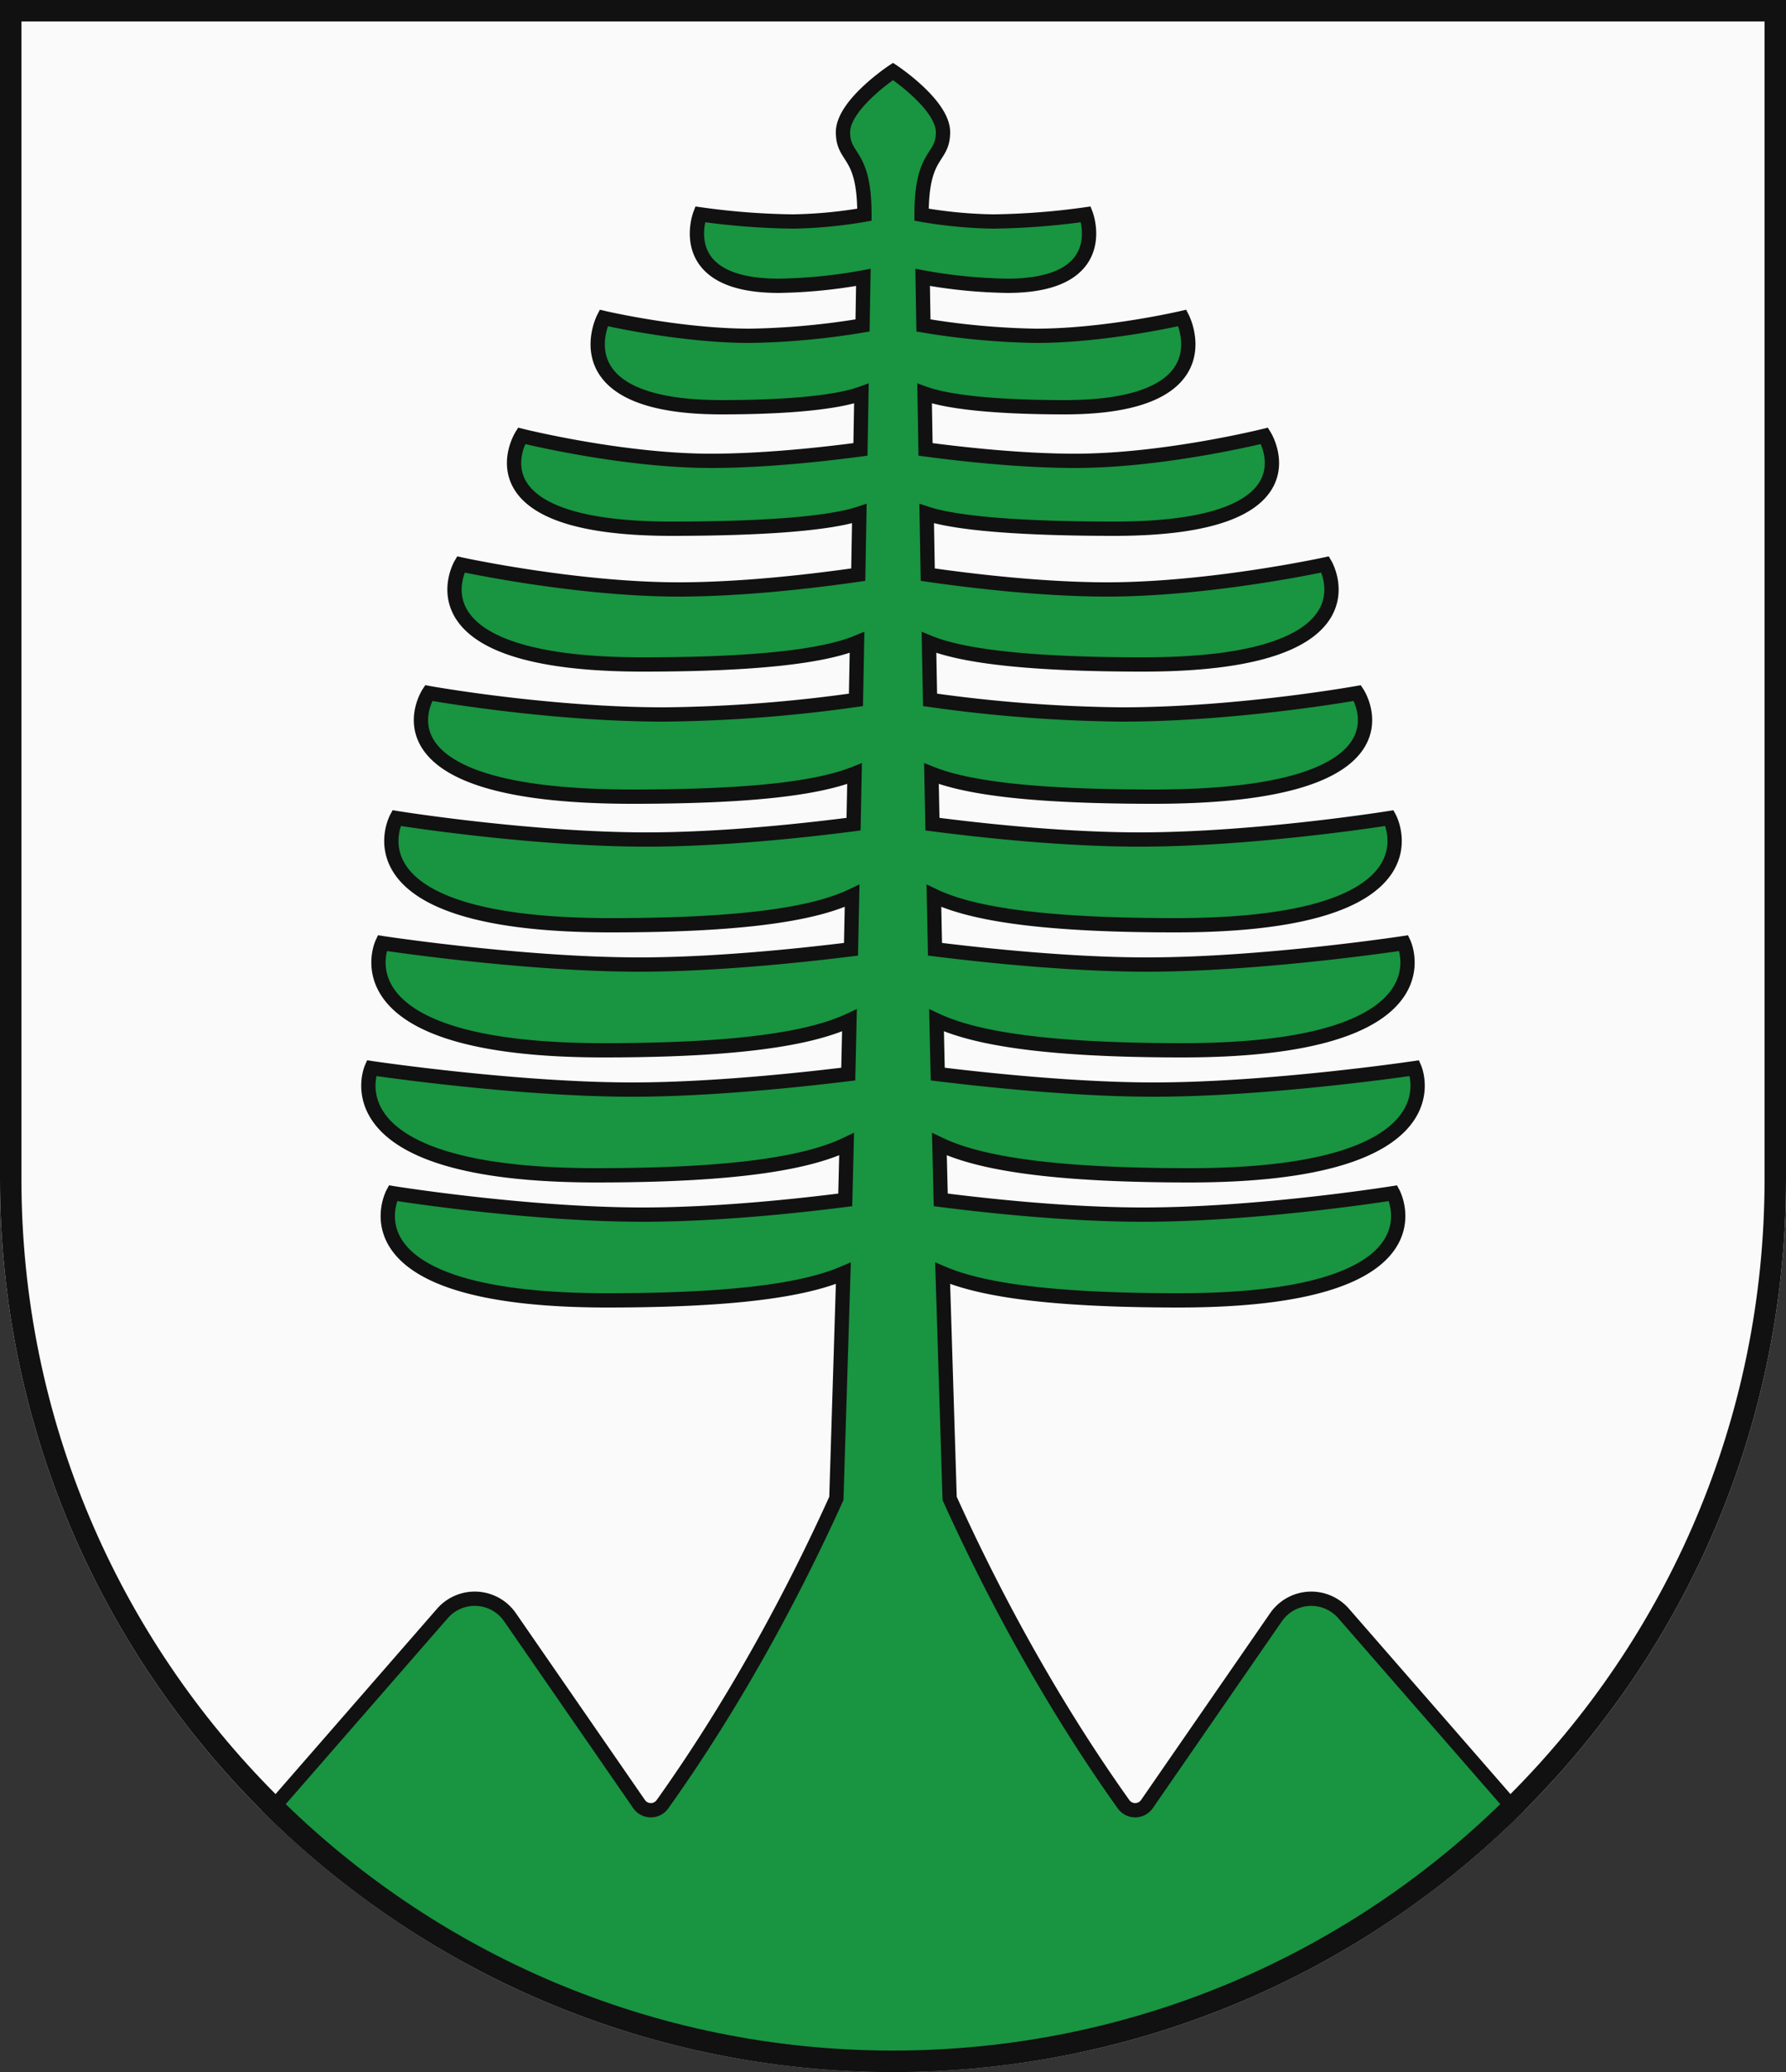
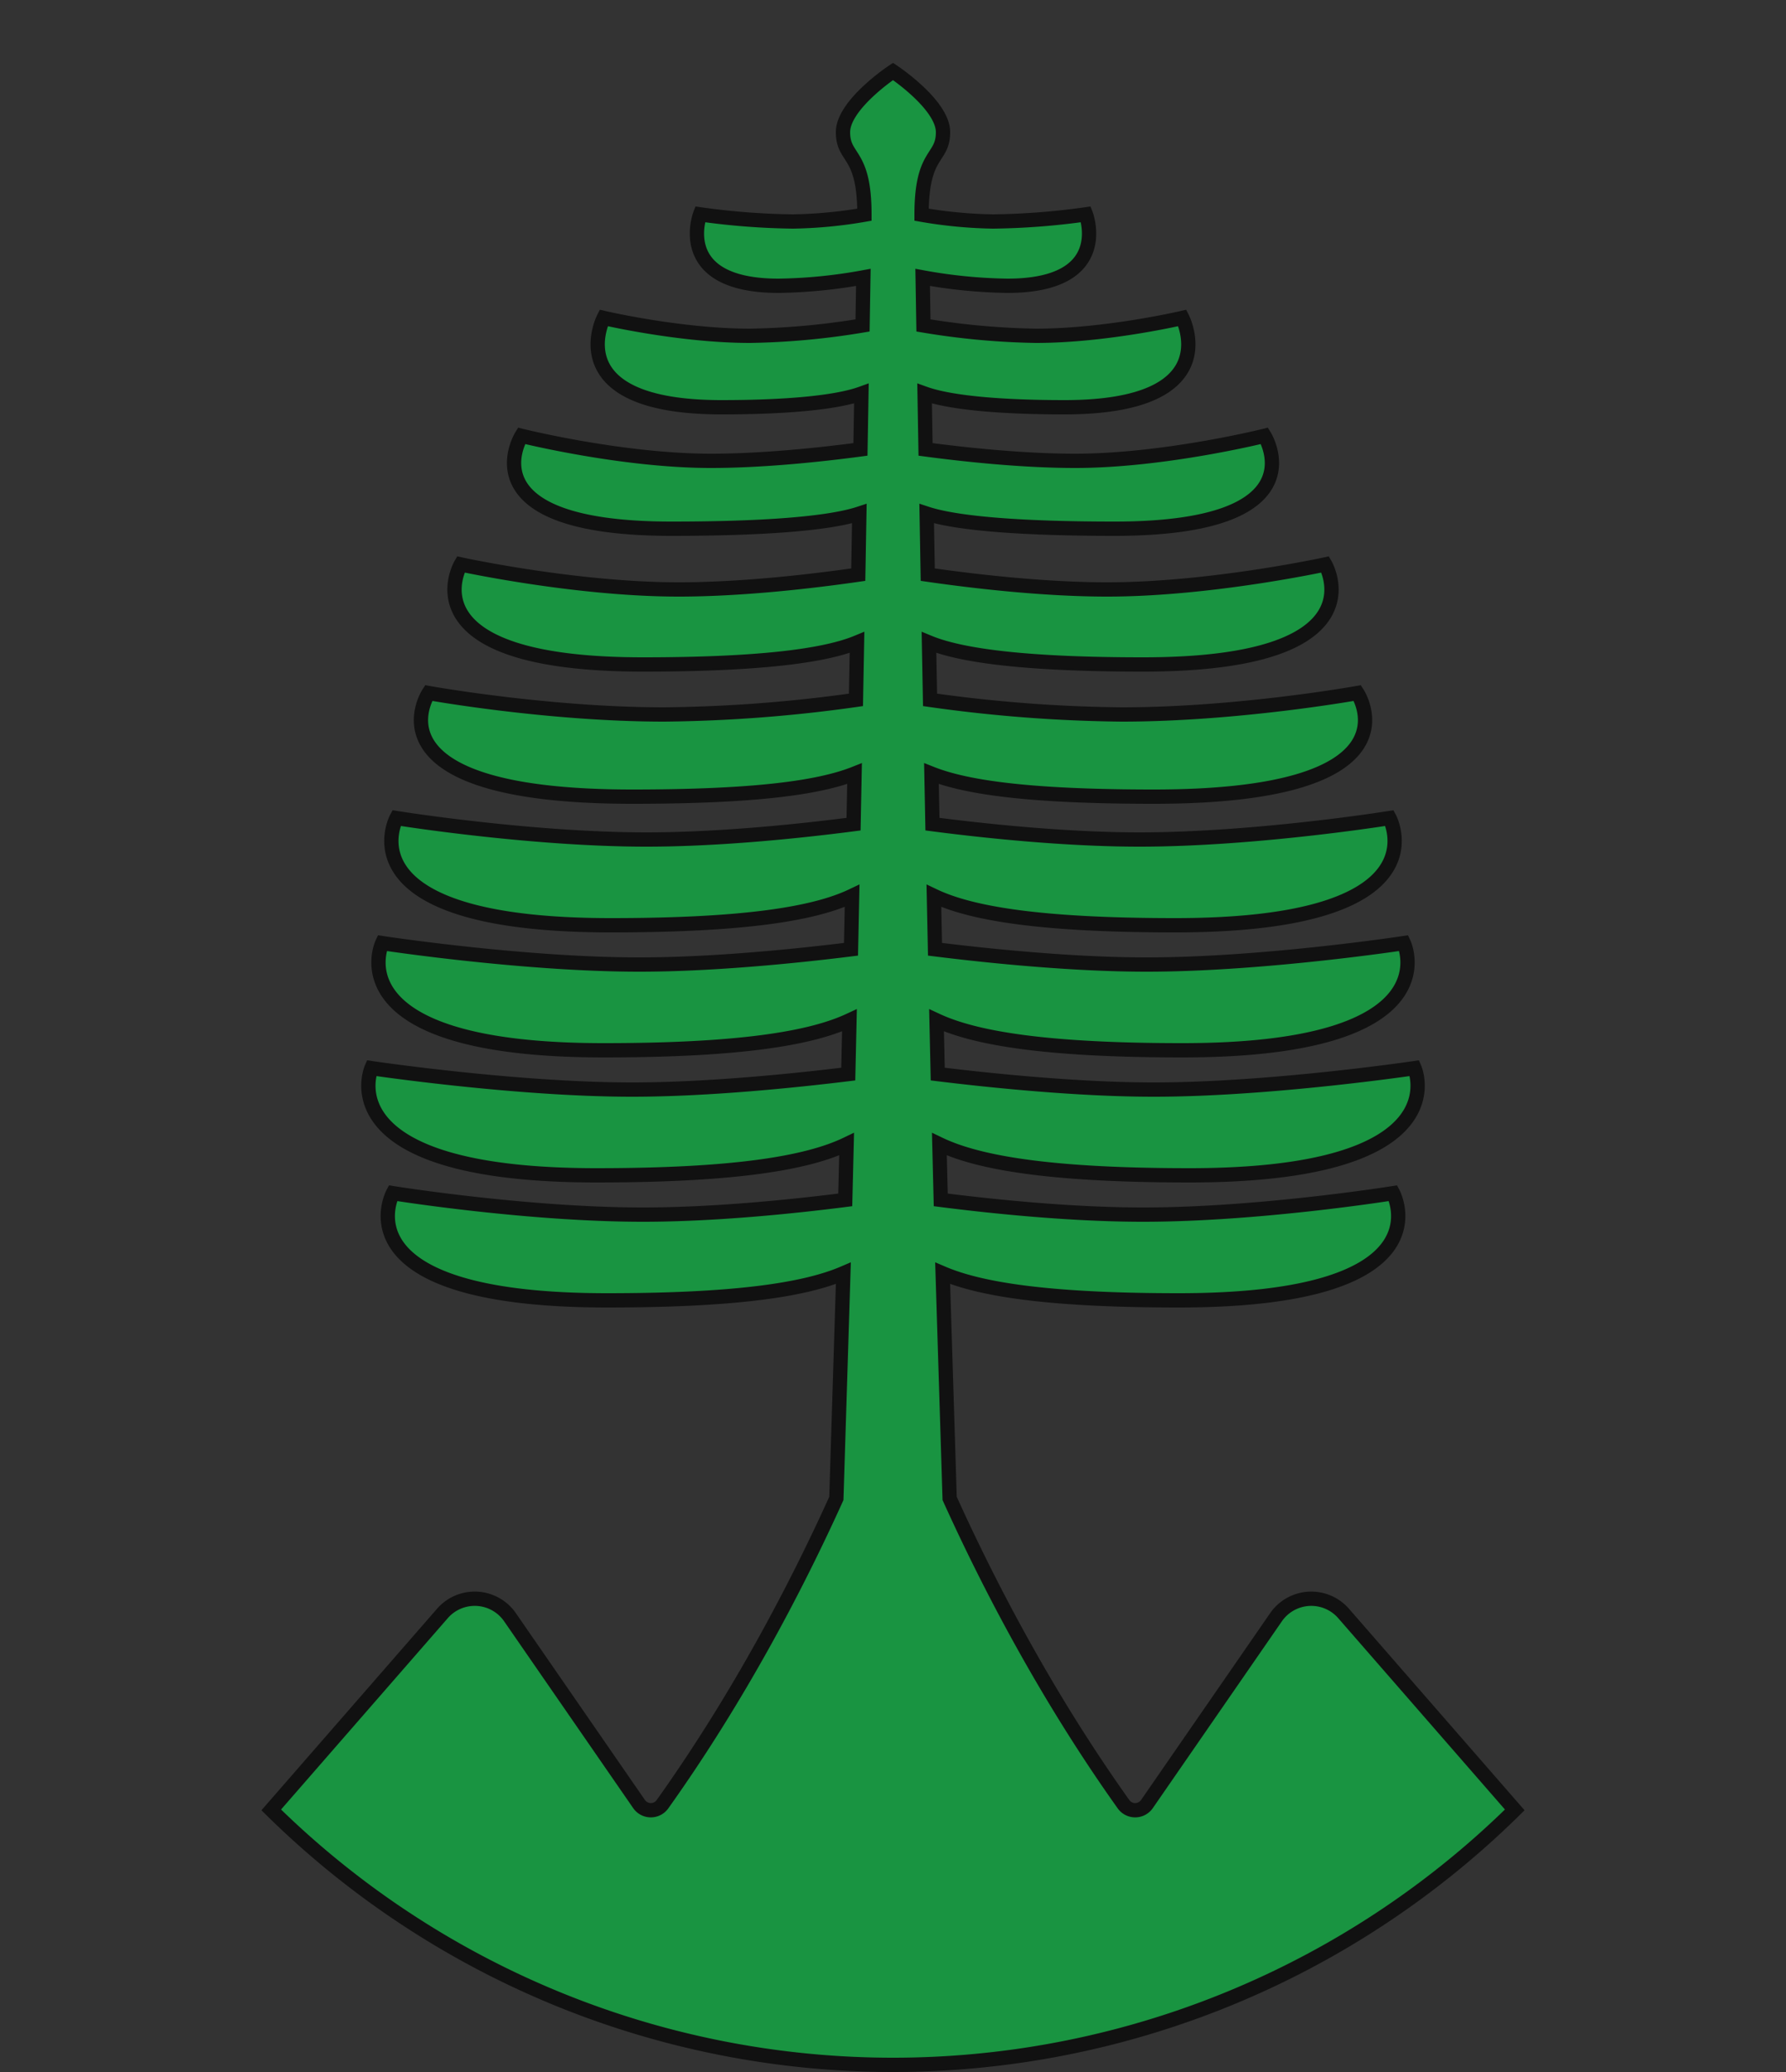
<svg xmlns="http://www.w3.org/2000/svg" width="500" height="580" viewBox="0 0 500 580">
  <rect x="0" y="0" width="500" height="580" fill="#333333" stroke="none" />
  <title>Coat of Arms of Ľubochňa</title>
-   <path id="field" d="M500,330V0H0V330C0,468.071,111.929,580,250,580S500,468.071,500,330Z" fill="#fafafa" />
  <path id="coa" d="M376.143,451.64a12,12,0,0,0-18.919,1.063L321.091,505a4.008,4.008,0,0,1-6.562.035c-21.847-30.678-37.993-61.98-48.671-85.591L263.9,356.415C274.948,361.142,294.7,364,330,364c76.174,0,60-30,60-30s-37.391,6-70,6c-20.473,0-42.825-2.365-56.631-4.125l-.383-15.591C274.225,325.683,294.969,329,333,329c76.174,0,63-30,63-30s-40.391,6-73,6c-21.32,0-45.964-2.565-60.474-4.34l-.337-15.042C273.341,290.819,293.762,294,331,294c76.174,0,62-30,62-30s-39.391,6-72,6c-21.068,0-44.963-2.5-59.241-4.277l-.312-14.96C272.183,255.879,292.106,259,329,259c76.174,0,60-30,60-30s-37.391,6-70,6c-21.146,0-44.29-2.522-57.957-4.3l-.278-14.146C271.038,220.629,289.568,223,323,223c76.174,0,57-29,57-29s-33.391,6-66,6a408.7,408.7,0,0,1-53.628-4.09l-.3-16.072C269.708,183.818,288.994,186,320,186c67.4,0,51-28,51-28s-32.146,7-61,7c-18.176,0-38.047-2.38-50.271-4.142l-.3-17.087C268.14,146.645,286.925,148,312,148c58.248,0,42-26,42-26s-28.065,7-53,7c-14.829,0-31.118-1.768-41.886-3.2l-.268-15.631C265.931,112.724,280,114,298,114c45.919,0,33-25,33-25s-21.343,5-41,5A210.763,210.763,0,0,1,258.524,91.1L258.3,77.646A142.411,142.411,0,0,0,282,80c29.662,0,22-20,22-20a202.121,202.121,0,0,1-26,2,128.122,128.122,0,0,1-20-1.9l0-.1c0-17.622,6-15.272,6-23s-14-17-14-17-14,9.272-14,17,6,5.378,6,23l0,.1A128.122,128.122,0,0,1,222,62a202.121,202.121,0,0,1-26-2s-7.662,20,22,20a142.411,142.411,0,0,0,23.7-2.354L241.476,91.1A210.763,210.763,0,0,1,210,94c-19.657,0-41-5-41-5s-12.919,25,33,25c18,0,32.069-1.276,39.154-3.833l-.268,15.631C230.118,127.232,213.829,129,199,129c-24.935,0-53-7-53-7s-16.248,26,42,26c25.075,0,43.86-1.355,52.574-4.229l-.3,17.087C228.047,162.62,208.176,165,190,165c-28.854,0-61-7-61-7s-16.4,28,51,28c31.006,0,50.292-2.182,59.927-6.162l-.3,16.072A408.7,408.7,0,0,1,186,200c-32.609,0-66-6-66-6s-19.174,29,57,29c33.432,0,51.962-2.371,62.235-6.442l-.278,14.146C225.29,232.478,202.146,235,181,235c-32.609,0-70-6-70-6s-16.174,30,60,30c36.894,0,56.817-3.121,67.553-8.237l-.312,14.96C223.963,267.5,200.068,270,179,270c-32.609,0-72-6-72-6s-14.174,30,62,30c37.238,0,57.659-3.181,68.811-8.382l-.337,15.042C222.964,302.435,198.32,305,177,305c-32.609,0-73-6-73-6s-13.174,30,63,30c38.031,0,58.775-3.317,70.014-8.716l-.383,15.591C222.825,337.635,200.473,340,180,340c-32.609,0-70-6-70-6s-16.174,30,60,30c35.3,0,55.052-2.858,66.1-7.585l-1.956,63.029c-10.678,23.611-26.824,54.913-48.671,85.591a4.008,4.008,0,0,1-6.562-.035l-36.133-52.3a12,12,0,0,0-18.919-1.063L75.936,506.631a247.949,247.949,0,0,0,348.128,0Z" fill="#199441" stroke="#111" stroke-width="4" />
-   <path id="border" d="M497,330V3H3V330C3,466.414,113.586,577,250,577S497,466.414,497,330Z" fill="none" stroke="#111" stroke-width="6" />
</svg>